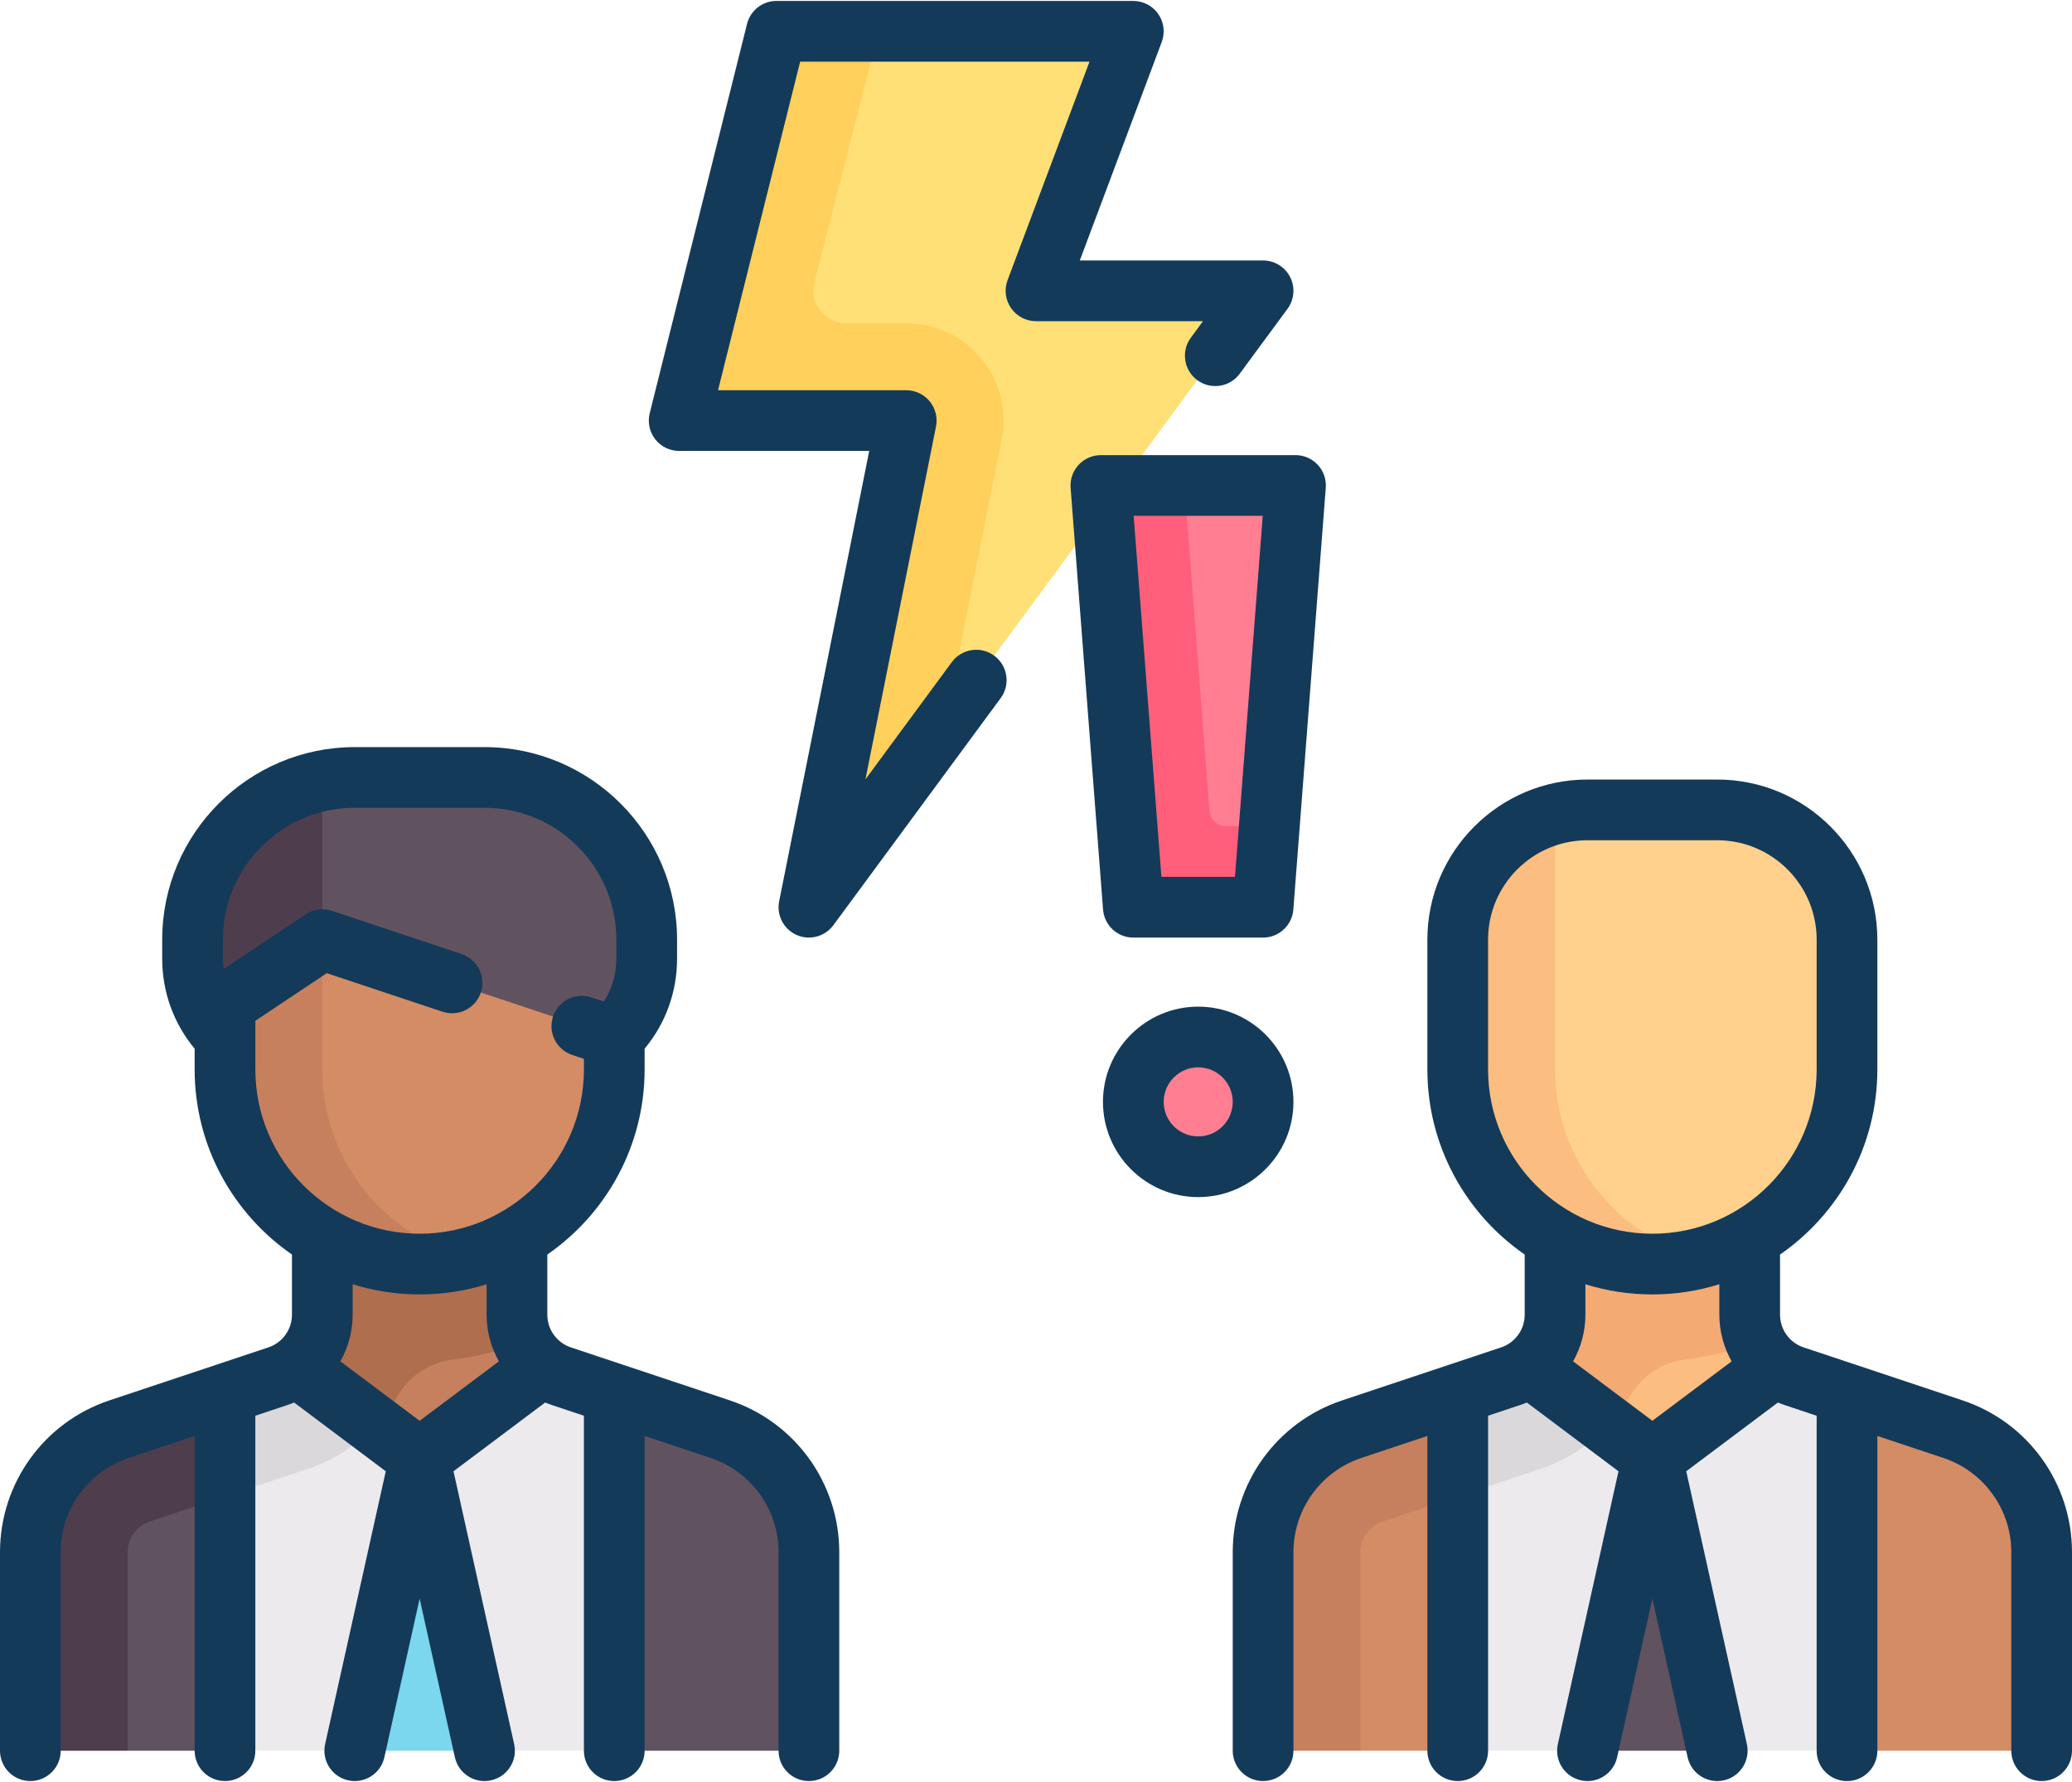
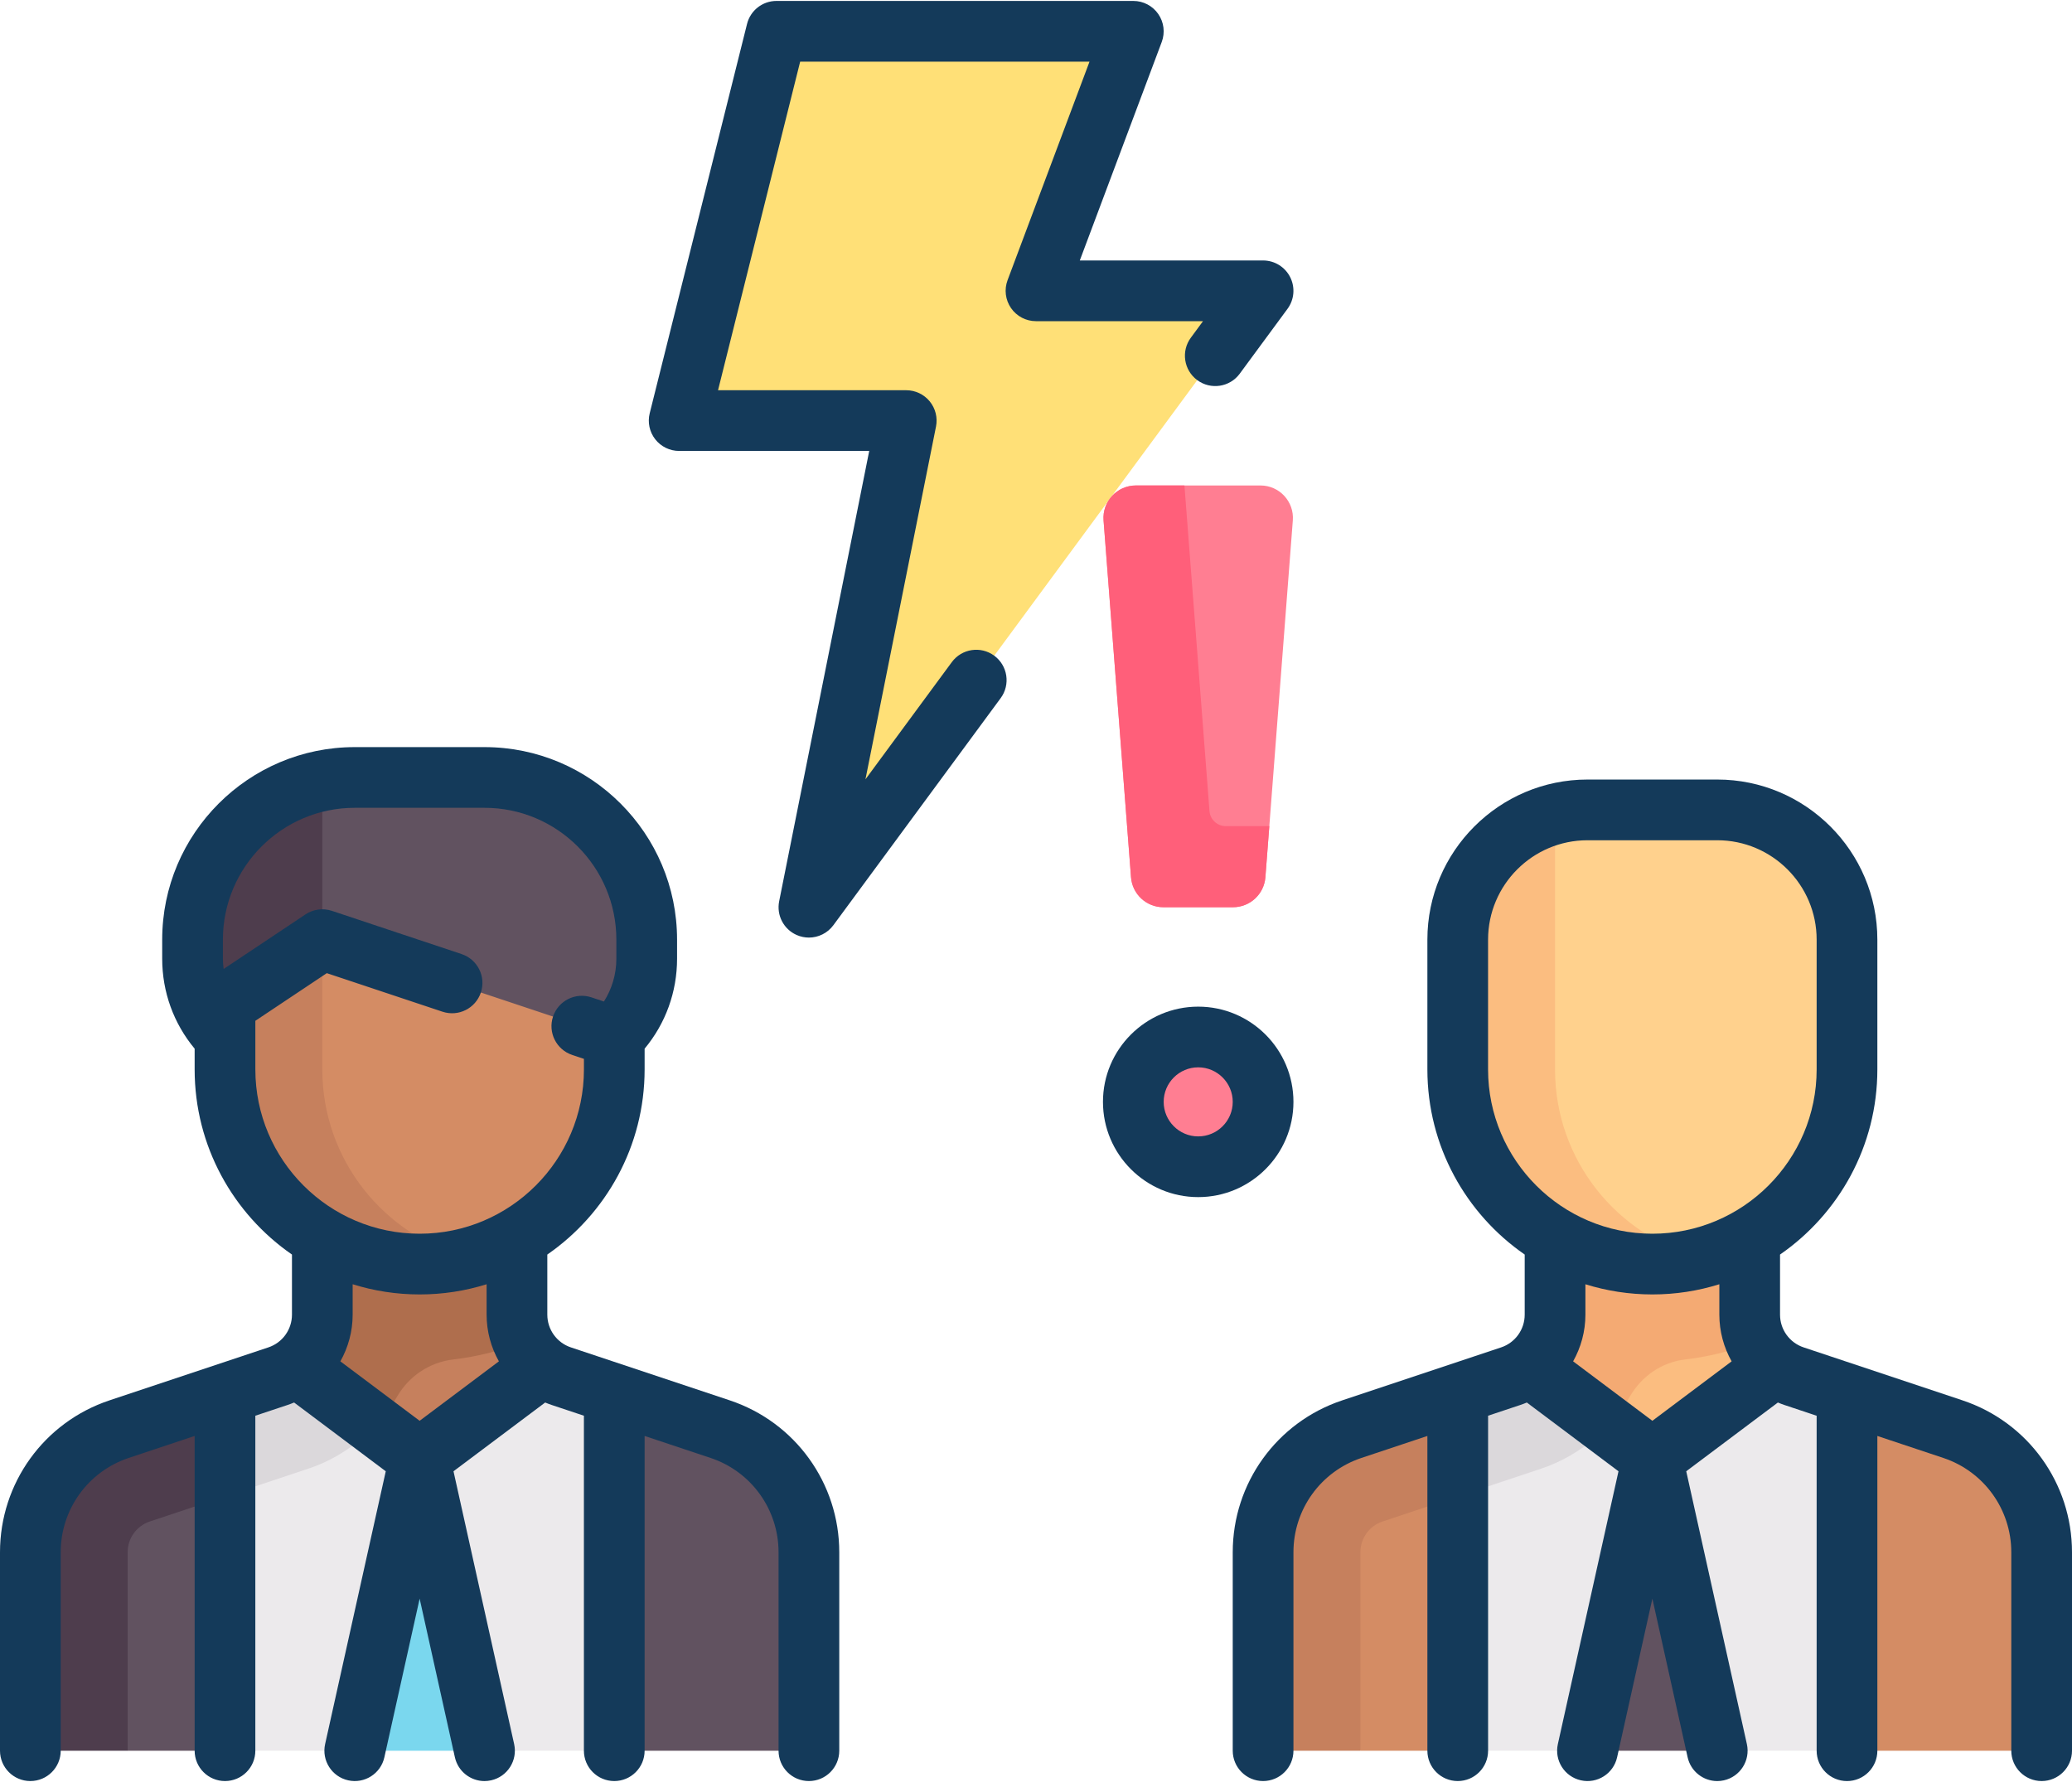
<svg xmlns="http://www.w3.org/2000/svg" width="100" height="86" viewBox="0 0 100 86" fill="none">
  <path d="M75.05 61.005H84.444V70.399H75.05V61.005Z" fill="#FBBD80" />
  <path d="M75.05 56.308V63.445C75.05 64.793 74.188 65.989 72.909 66.415L71.425 66.91L72.911 71.366L74.396 70.871C76.231 70.259 77.732 69.001 78.668 67.386C79.233 66.412 80.204 65.741 81.322 65.61C82.391 65.485 83.427 65.232 84.444 64.868V56.308L75.05 56.308Z" fill="#F4AA73" />
  <path d="M70.353 84.489H76.616L79.859 82.415L82.879 84.489H89.141V67.267L86.585 66.415C86.256 66.306 85.958 66.142 85.692 65.941L79.748 70.399L73.803 65.941C73.537 66.142 73.239 66.306 72.909 66.415L70.353 67.267V84.489Z" fill="#ECEAEC" />
  <path d="M70.354 72.219L74.396 70.871C75.347 70.554 76.233 70.045 77.025 69.357L77.643 68.82L73.803 65.941C73.537 66.142 73.239 66.306 72.909 66.415L70.353 67.267L70.354 72.219Z" fill="#DBD8DB" />
  <path d="M70.354 67.267L65.242 68.971C62.685 69.824 60.96 72.217 60.96 74.912L65.657 84.49H70.354V67.267Z" fill="#D48C64" />
  <path d="M60.959 74.912V84.49H65.656V74.912C65.656 74.237 66.086 73.641 66.727 73.427L70.353 72.219V67.267L65.242 68.971C62.684 69.824 60.959 72.217 60.959 74.912Z" fill="#C6805D" />
  <path d="M89.141 67.267L94.253 68.971C96.81 69.824 98.535 72.217 98.535 74.912V84.49H89.141V67.267H89.141Z" fill="#D48C64" />
  <path d="M76.616 84.49L79.748 70.399L82.879 84.49" fill="#615260" />
  <path d="M15.556 61.005H24.95V70.399H15.556V61.005Z" fill="#C6805D" />
  <path d="M50 14.035L53.904 3.626C54.288 2.602 53.531 1.51 52.438 1.51H38.697C37.979 1.51 37.353 1.999 37.178 2.696L33.264 18.352C33.017 19.341 33.765 20.298 34.783 20.298H43.738L39.961 39.178C39.742 40.273 41.163 40.902 41.826 40.002L59.121 16.53C59.883 15.496 59.145 14.035 57.861 14.035H50Z" fill="#FFE077" />
  <path d="M24.95 63.445V56.308H15.556V63.445C15.556 64.793 14.693 65.989 13.415 66.415L11.93 66.91L13.417 71.366L14.901 70.871C16.734 70.26 18.234 69.004 19.17 67.392C19.746 66.402 20.741 65.742 21.878 65.608C23.044 65.471 24.171 65.184 25.278 64.759C25.086 64.351 24.95 63.916 24.95 63.445Z" fill="#AF6E4D" />
  <path d="M10.859 84.489H17.122L20.365 83.37L23.384 84.489H29.647V67.267L27.091 66.415C26.762 66.306 26.463 66.142 26.197 65.941L20.253 70.399L14.309 65.941C14.042 66.142 13.744 66.306 13.415 66.415L10.859 67.267V84.489Z" fill="#ECEAEC" />
  <path d="M10.859 72.219L14.901 70.871C15.852 70.554 16.738 70.045 17.529 69.357L18.148 68.82L14.308 65.941C14.042 66.142 13.743 66.306 13.414 66.415L10.858 67.267L10.859 72.219Z" fill="#DBD8DB" />
  <path d="M20.253 61.005C15.065 61.005 10.859 56.799 10.859 51.611V45.348C10.859 41.889 13.663 39.086 17.122 39.086H23.384C26.843 39.086 29.647 41.889 29.647 45.348V51.611C29.647 56.799 25.441 61.005 20.253 61.005Z" fill="#D48C64" />
  <path d="M10.859 67.267L5.747 68.971C3.19 69.824 1.465 72.217 1.465 74.912L6.162 84.49H10.859L10.859 67.267Z" fill="#615260" />
  <path d="M1.465 74.912V84.49H6.162V74.912C6.162 74.237 6.591 73.641 7.232 73.427L10.859 72.219V67.267L5.747 68.971C3.19 69.824 1.465 72.217 1.465 74.912Z" fill="#4E3D4D" />
  <path d="M29.646 67.267L34.758 68.971C37.315 69.824 39.04 72.217 39.04 74.912V84.49H29.646V67.267Z" fill="#615260" />
  <path d="M15.556 51.611V39.307C12.859 40.006 10.859 42.434 10.859 45.348V51.611C10.859 56.799 15.065 61.005 20.253 61.005C21.065 61.005 21.849 60.891 22.601 60.697C18.552 59.653 15.556 55.986 15.556 51.611Z" fill="#C6805D" />
  <path d="M53.261 25.115L54.586 42.337C54.648 43.153 55.329 43.782 56.147 43.782H59.51C60.328 43.782 61.008 43.153 61.071 42.337L62.395 25.115C62.465 24.206 61.746 23.429 60.834 23.429H54.822C53.91 23.429 53.191 24.206 53.261 25.115Z" fill="#FF7E92" />
  <path d="M57.828 56.308C59.558 56.308 60.96 54.906 60.96 53.177C60.96 51.447 59.558 50.045 57.828 50.045C56.099 50.045 54.697 51.447 54.697 53.177C54.697 54.906 56.099 56.308 57.828 56.308Z" fill="#FF7E92" />
  <path d="M79.748 61.005C74.559 61.005 70.353 56.799 70.353 51.611V45.348C70.353 41.889 73.157 39.086 76.616 39.086H82.879C86.338 39.086 89.142 41.889 89.142 45.348V51.611C89.141 56.799 84.936 61.005 79.748 61.005Z" fill="#FFD18D" />
  <path d="M75.05 51.611V39.307C72.354 40.006 70.353 42.434 70.353 45.348V51.611C70.353 56.799 74.559 61.005 79.748 61.005C80.56 61.005 81.344 60.891 82.096 60.697C78.046 59.653 75.05 55.986 75.05 51.611Z" fill="#FBBD80" />
  <path d="M23.384 37.52H17.121C12.798 37.52 9.293 41.025 9.293 45.348V46.265C9.293 47.683 9.856 49.043 10.859 50.045L14.871 46.033C15.291 45.613 15.911 45.467 16.473 45.654L29.646 50.045C30.649 49.043 31.212 47.683 31.212 46.266V45.349C31.212 41.025 27.707 37.52 23.384 37.52Z" fill="#615260" />
  <path d="M15.556 37.678C11.983 38.403 9.293 41.561 9.293 45.348V46.265C9.293 47.683 9.856 49.043 10.859 50.045L14.871 46.032C15.064 45.84 15.303 45.712 15.556 45.64L15.556 37.678Z" fill="#4E3D4D" />
-   <path d="M45.613 34.862L48.343 21.22C48.621 19.835 48.266 18.414 47.37 17.321C46.474 16.228 45.15 15.601 43.737 15.601H40.82C40.332 15.601 39.883 15.38 39.583 14.995C39.285 14.611 39.183 14.12 39.303 13.648L42.403 1.51H38.697C37.979 1.51 37.352 1.999 37.178 2.696L33.264 18.352C33.017 19.34 33.765 20.298 34.783 20.298H43.737L39.961 39.178C39.742 40.273 41.163 40.901 41.826 40.002L45.613 34.862Z" fill="#FFD05B" />
  <path d="M59.154 39.869C58.747 39.869 58.405 39.551 58.373 39.145L57.164 23.429H54.822C53.91 23.429 53.191 24.206 53.261 25.115L54.586 42.337C54.648 43.153 55.329 43.783 56.147 43.783H59.51C60.328 43.783 61.008 43.153 61.071 42.337L61.261 39.868L59.154 39.869Z" fill="#FF5F7A" />
  <path d="M17.121 84.49L20.253 70.399L23.384 84.49" fill="#7AD7EE" />
  <path d="M35.221 67.582L27.554 65.026C26.872 64.799 26.415 64.163 26.415 63.445V60.545C29.249 58.584 31.111 55.312 31.111 51.611V50.61C32.125 49.391 32.677 47.871 32.677 46.266V45.349C32.677 40.224 28.508 36.056 23.384 36.056H17.121C11.997 36.056 7.828 40.224 7.828 45.349V46.266C7.828 47.871 8.38 49.391 9.394 50.61V51.611C9.394 55.312 11.256 58.584 14.091 60.545V63.445C14.091 64.163 13.633 64.799 12.951 65.026L5.284 67.582C2.123 68.635 0 71.581 0 74.912V84.49C0 85.299 0.656 85.954 1.465 85.954C2.274 85.954 2.93 85.299 2.93 84.49V74.912C2.93 72.844 4.248 71.015 6.21 70.361L9.394 69.3V84.49C9.394 85.299 10.05 85.954 10.859 85.954C11.668 85.954 12.323 85.299 12.323 84.49V68.323L13.878 67.805C13.985 67.769 14.09 67.729 14.194 67.686L18.618 71.004L15.691 84.172C15.516 84.961 16.014 85.744 16.803 85.919C17.594 86.095 18.376 85.597 18.551 84.807L20.253 77.151L21.954 84.807C22.106 85.49 22.711 85.955 23.382 85.955C23.488 85.955 23.595 85.943 23.702 85.919C24.491 85.744 24.989 84.962 24.814 84.172L21.887 71.004L26.311 67.686C26.415 67.729 26.52 67.769 26.627 67.805L28.181 68.323V84.49C28.181 85.299 28.837 85.954 29.646 85.954C30.455 85.954 31.111 85.299 31.111 84.49V69.3L34.295 70.361C36.257 71.015 37.575 72.844 37.575 74.912V84.49C37.575 85.299 38.231 85.954 39.04 85.954C39.849 85.954 40.505 85.299 40.505 84.49V74.912C40.505 71.581 38.382 68.635 35.221 67.582ZM12.324 51.611V49.264L15.772 46.965L21.355 48.825C22.123 49.081 22.952 48.666 23.208 47.899C23.464 47.132 23.049 46.302 22.282 46.046L16.019 43.958C15.59 43.816 15.119 43.879 14.743 44.129L10.793 46.763C10.772 46.599 10.758 46.433 10.758 46.265V45.348C10.758 41.839 13.613 38.985 17.121 38.985H23.384C26.893 38.985 29.747 41.839 29.747 45.348V46.265C29.747 47.01 29.536 47.721 29.147 48.334L28.544 48.133C27.776 47.878 26.947 48.292 26.691 49.06C26.435 49.828 26.85 50.657 27.618 50.913L28.182 51.101V51.611C28.182 55.983 24.625 59.54 20.253 59.54C15.881 59.54 12.324 55.983 12.324 51.611ZM20.253 62.47C21.378 62.47 22.463 62.298 23.485 61.978V63.445C23.485 64.256 23.699 65.026 24.078 65.699L20.253 68.568L16.427 65.699C16.806 65.026 17.02 64.256 17.02 63.445V61.978C18.042 62.297 19.128 62.47 20.253 62.47Z" fill="#143A5A" />
  <path d="M94.716 67.582L87.049 65.026C86.367 64.799 85.909 64.163 85.909 63.445V60.545C88.744 58.584 90.606 55.312 90.606 51.611V45.348C90.606 41.087 87.14 37.621 82.879 37.621H76.616C72.356 37.621 68.889 41.088 68.889 45.348V51.611C68.889 55.312 70.751 58.584 73.586 60.545V63.445C73.586 64.163 73.128 64.799 72.447 65.026L64.779 67.582C61.618 68.635 59.495 71.581 59.495 74.912V84.49C59.495 85.298 60.151 85.954 60.96 85.954C61.769 85.954 62.425 85.298 62.425 84.49V74.912C62.425 72.844 63.743 71.015 65.705 70.361L68.889 69.3V84.49C68.889 85.299 69.545 85.954 70.354 85.954C71.163 85.954 71.819 85.299 71.819 84.49V68.323L73.373 67.805C73.481 67.769 73.585 67.729 73.689 67.686L78.113 71.004L75.186 84.172C75.011 84.962 75.509 85.744 76.298 85.919C77.088 86.096 77.871 85.597 78.046 84.807L79.748 77.151L81.449 84.807C81.601 85.49 82.206 85.955 82.877 85.955C82.983 85.955 83.089 85.944 83.197 85.92C83.986 85.744 84.484 84.962 84.309 84.172L81.382 71.004L85.806 67.686C85.91 67.729 86.014 67.77 86.122 67.806L87.676 68.324V84.49C87.676 85.299 88.332 85.955 89.141 85.955C89.95 85.955 90.606 85.299 90.606 84.49V69.3L93.79 70.361C95.752 71.015 97.07 72.844 97.07 74.912V84.49C97.07 85.298 97.726 85.954 98.535 85.954C99.344 85.954 100 85.298 100 84.49V74.912C100 71.581 97.877 68.635 94.716 67.582ZM71.818 51.611V45.348C71.818 42.703 73.971 40.551 76.616 40.551H82.879C85.524 40.551 87.676 42.703 87.676 45.348V51.611C87.676 55.983 84.12 59.54 79.747 59.54C75.375 59.54 71.818 55.983 71.818 51.611ZM79.748 62.47C80.873 62.47 81.958 62.298 82.98 61.978V63.445C82.98 64.256 83.194 65.026 83.573 65.699L79.748 68.568L75.923 65.699C76.301 65.026 76.516 64.256 76.516 63.445V61.979C77.537 62.297 78.623 62.47 79.748 62.47Z" fill="#143A5A" />
  <path d="M57.473 16.298C56.993 16.949 57.132 17.866 57.783 18.346C58.435 18.826 59.352 18.687 59.832 18.036L62.139 14.904C62.467 14.459 62.516 13.868 62.267 13.375C62.018 12.882 61.512 12.57 60.96 12.57H52.114L56.069 2.024C56.237 1.575 56.175 1.071 55.901 0.676C55.627 0.281 55.177 0.045 54.697 0.045H37.475C36.803 0.045 36.217 0.503 36.054 1.155L31.357 19.943C31.247 20.381 31.346 20.844 31.623 21.2C31.901 21.555 32.327 21.763 32.778 21.763H41.951L37.604 43.496C37.469 44.169 37.82 44.845 38.448 45.123C38.639 45.207 38.841 45.248 39.04 45.248C39.494 45.248 39.937 45.036 40.22 44.652L48.295 33.692C48.775 33.041 48.636 32.124 47.985 31.644C47.334 31.164 46.417 31.303 45.937 31.954L41.769 37.611L45.174 20.586C45.26 20.155 45.148 19.709 44.87 19.369C44.592 19.03 44.176 18.833 43.737 18.833H34.654L38.618 2.975H52.583L48.628 13.521C48.459 13.971 48.522 14.475 48.796 14.87C49.069 15.265 49.519 15.5 50 15.5H58.06L57.473 16.298Z" fill="#143A5A" />
-   <path d="M54.697 45.248H60.959C61.725 45.248 62.361 44.658 62.42 43.895L63.985 23.541C64.017 23.135 63.877 22.733 63.6 22.434C63.322 22.134 62.933 21.964 62.525 21.964H53.131C52.723 21.964 52.333 22.134 52.056 22.434C51.779 22.733 51.639 23.135 51.67 23.541L53.236 43.895C53.295 44.658 53.931 45.248 54.697 45.248ZM60.943 24.894L59.603 42.318H56.053L54.713 24.894H60.943Z" fill="#143A5A" />
  <path d="M62.425 53.177C62.425 50.642 60.363 48.581 57.828 48.581C55.294 48.581 53.232 50.642 53.232 53.177C53.232 55.711 55.294 57.773 57.828 57.773C60.363 57.773 62.425 55.711 62.425 53.177ZM57.828 54.843C56.91 54.843 56.162 54.095 56.162 53.177C56.162 52.258 56.91 51.51 57.828 51.51C58.747 51.51 59.495 52.258 59.495 53.177C59.495 54.096 58.747 54.843 57.828 54.843Z" fill="#143A5A" />
</svg>